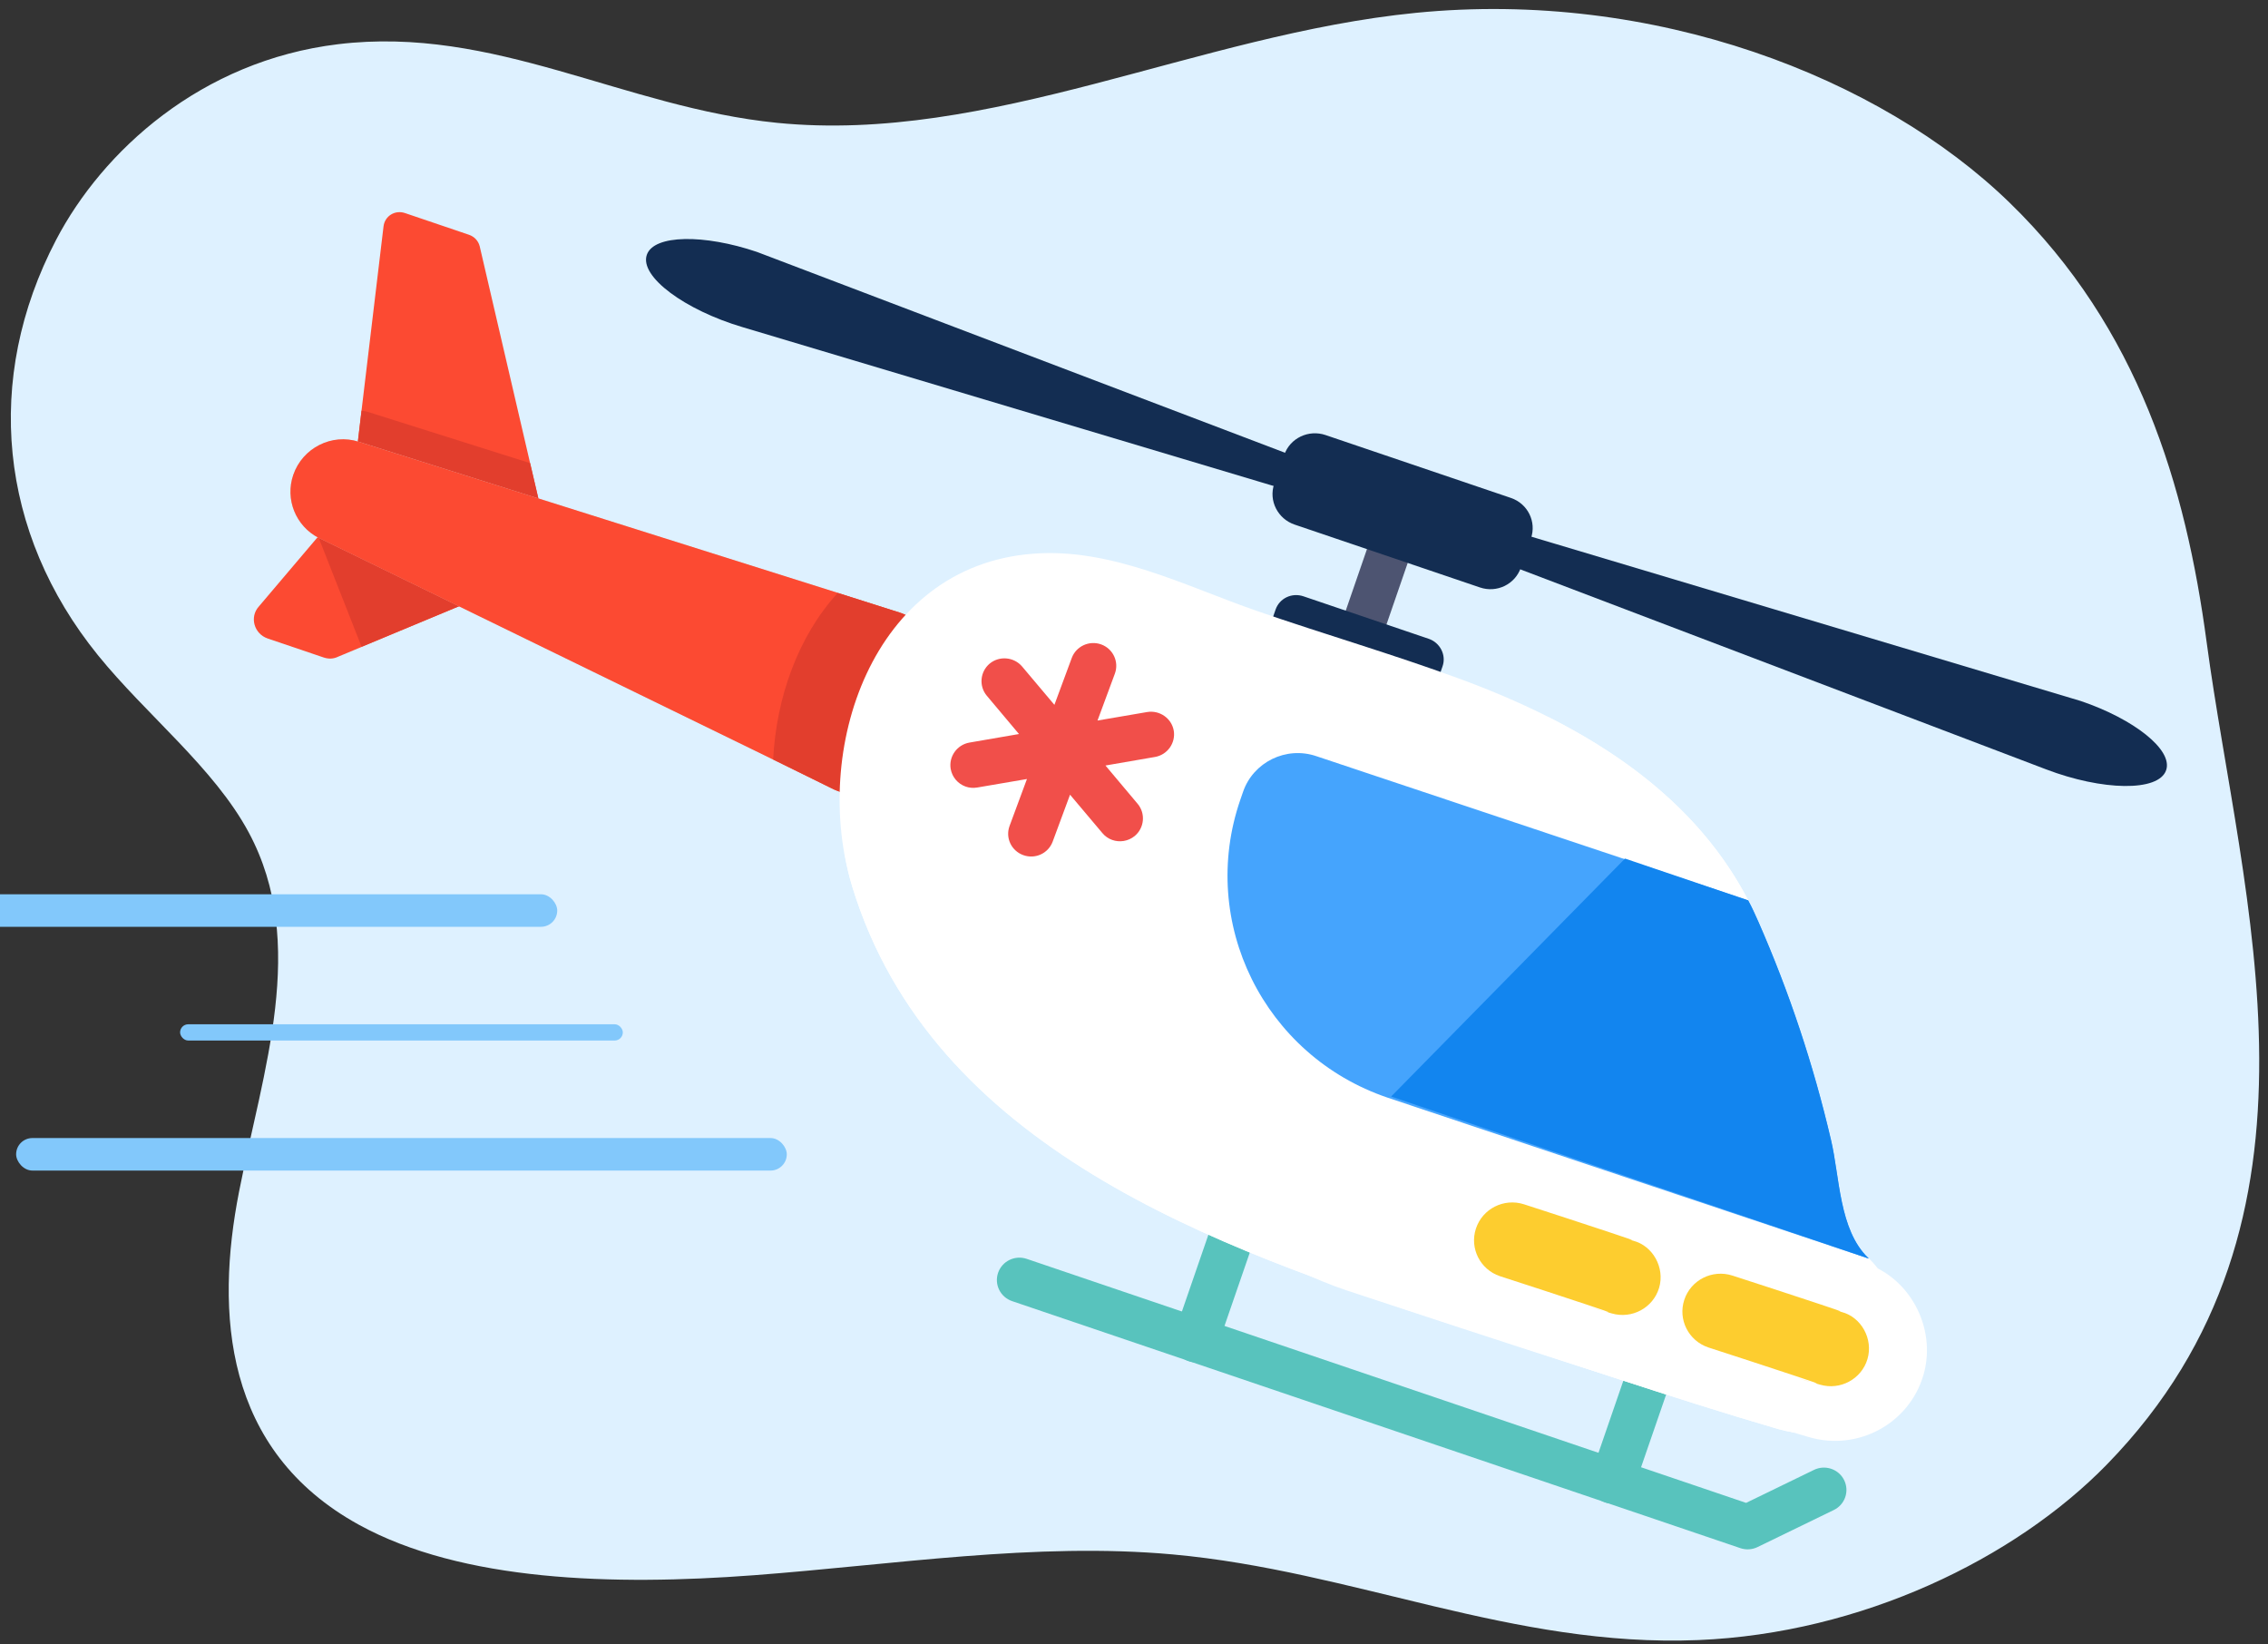
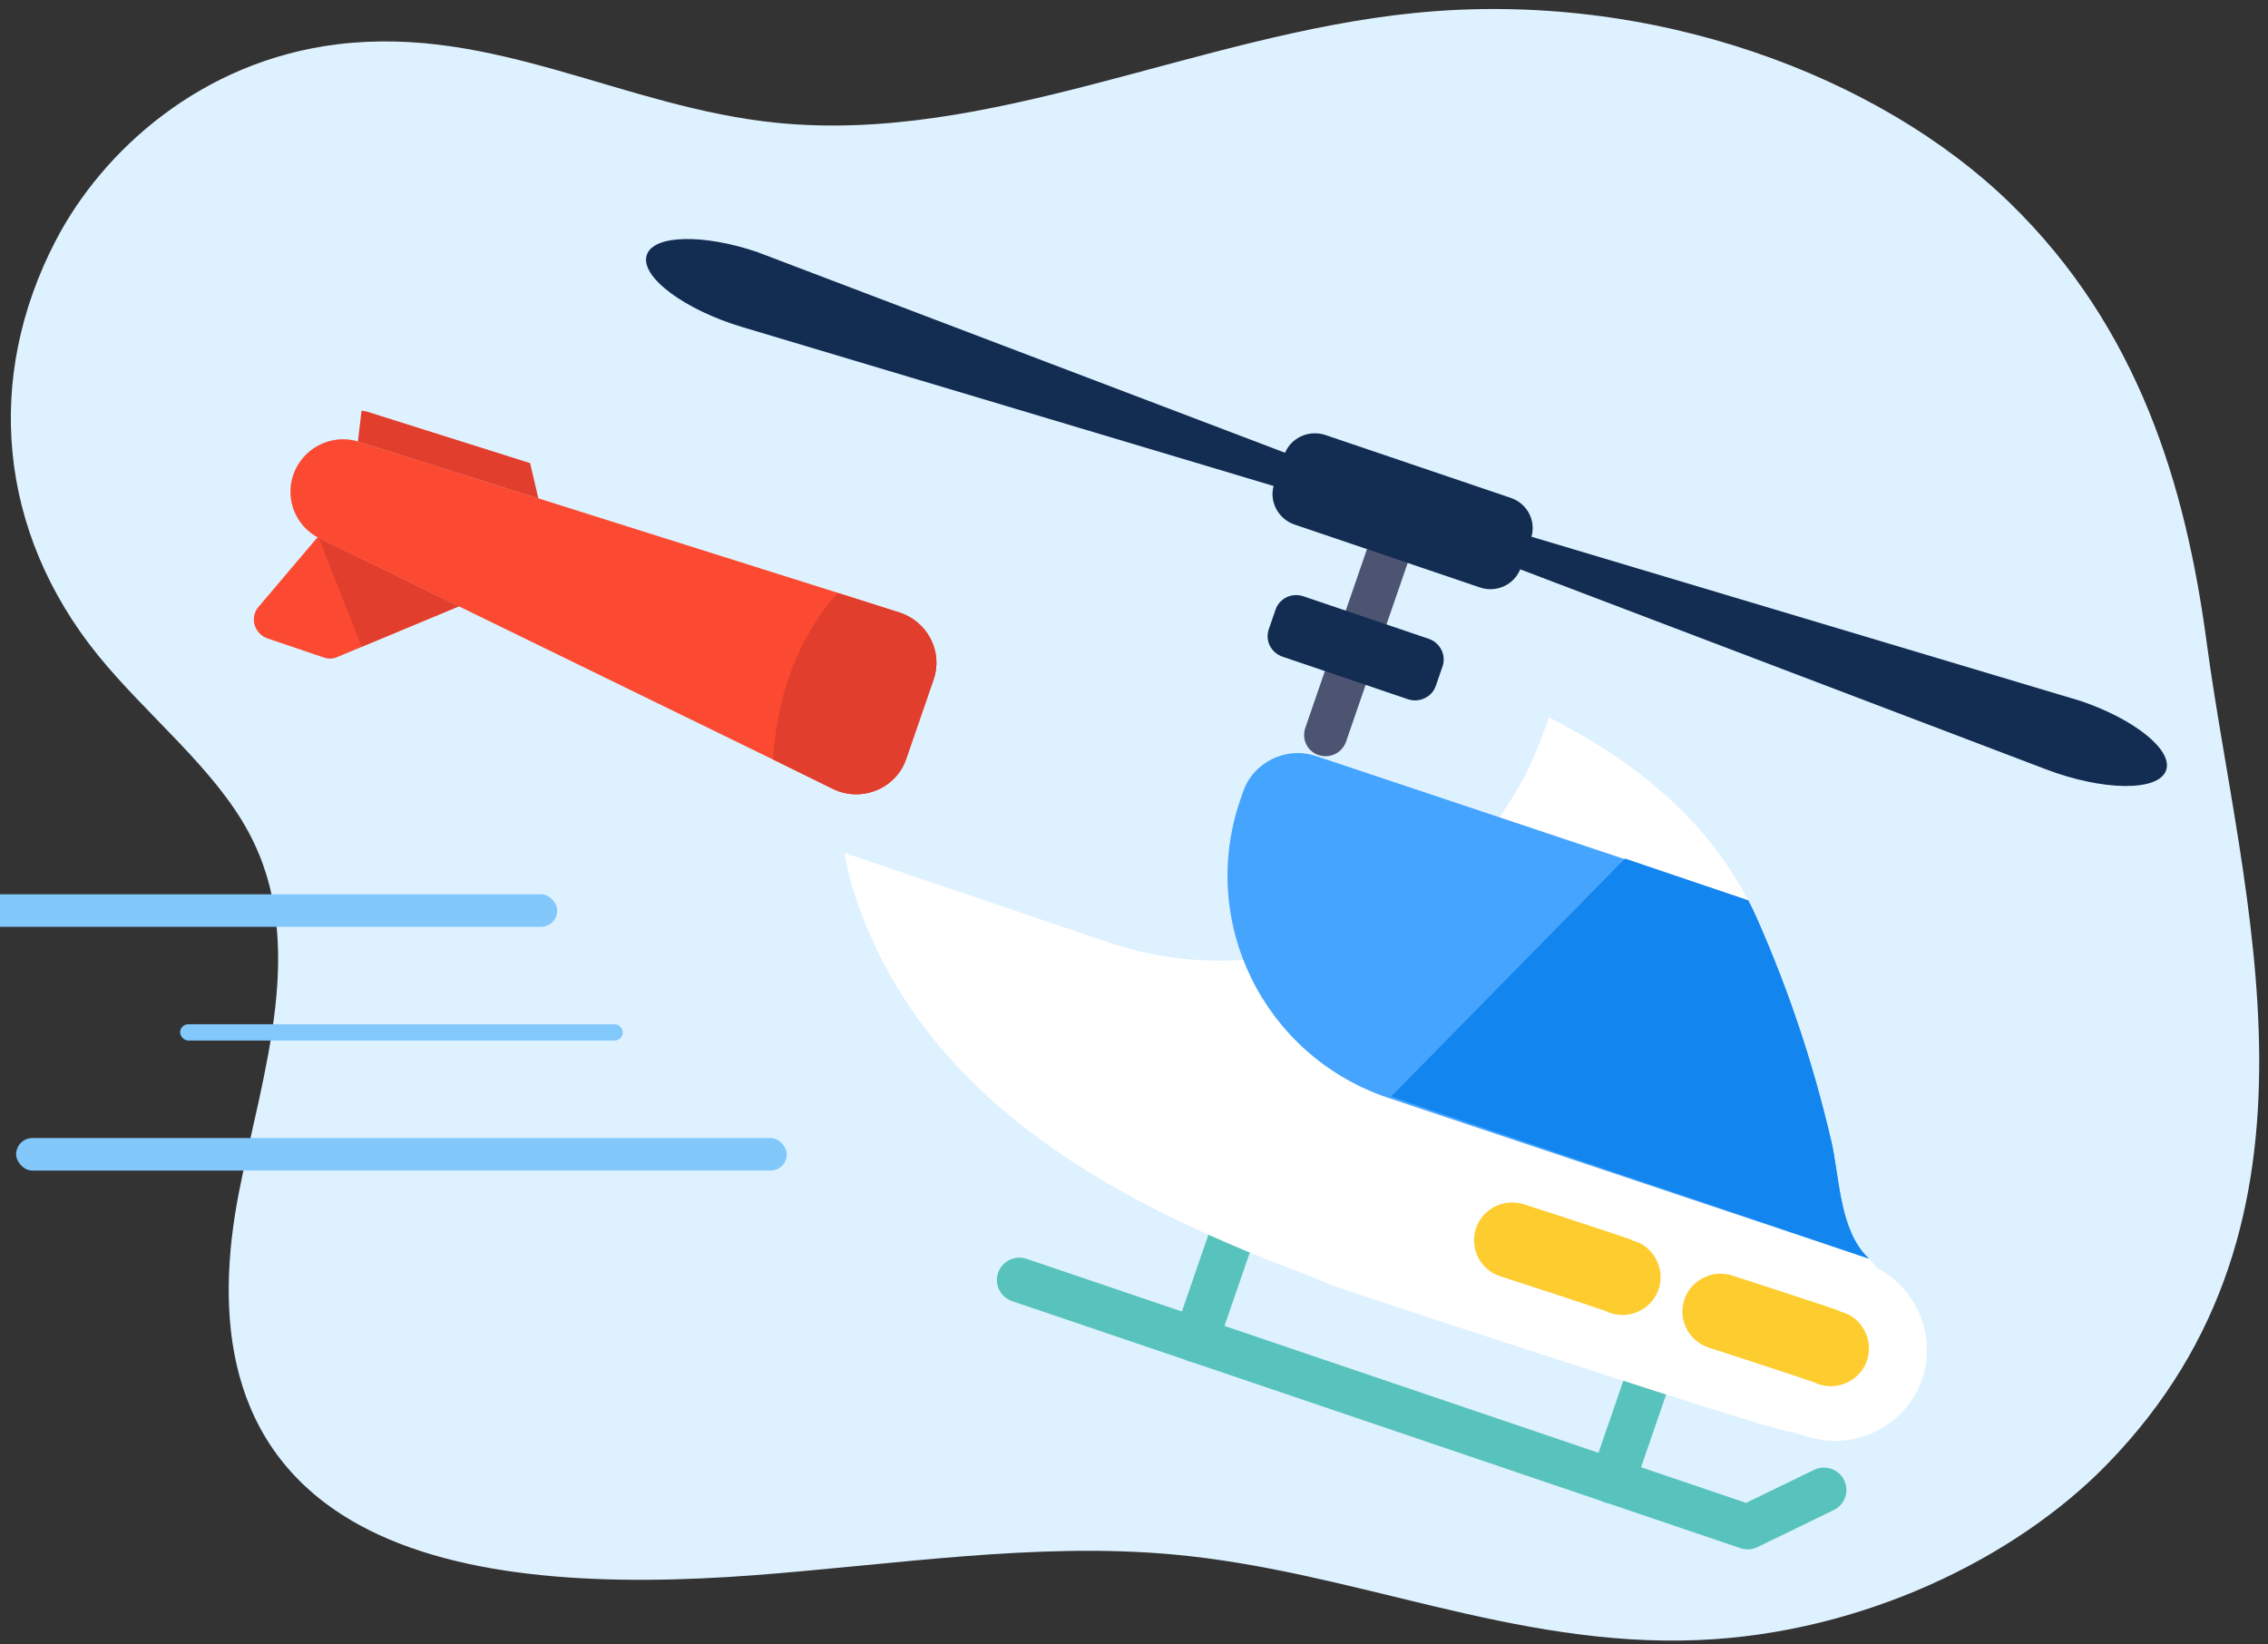
<svg xmlns="http://www.w3.org/2000/svg" width="189" height="137" viewBox="0 0 189 137" fill="none">
  <rect x="0" y="0" width="189" height="137" fill="#333333" stroke="none" />
  <g clip-path="url(#clip0_9086_3435)">
    <path d="M175.58 122.023C167.919 129.881 155.123 136.099 141.519 136.66C126.068 137.296 112.811 130.888 97.714 129.523C86.307 128.491 74.47 130.382 62.799 131.259C51.127 132.136 38.5 131.789 29.886 127.039C18.657 120.847 17.941 109.402 19.919 99.307C21.897 89.212 25.697 78.611 20.726 69.36C17.834 63.977 12.199 59.581 8.155 54.587C-0.092 44.402 -1.382 31.572 4.677 19.984C8.536 12.603 16.732 5.068 28.178 3.683C41.196 2.109 52.008 8.965 64.752 10.235C82.491 12.001 99.825 2.867 117.994 1.07C137.821 -0.892 156.689 6.422 167.465 16.886C178.241 27.351 182.145 40.503 183.886 53.508C186.757 74.944 195.469 101.626 175.579 122.024L175.58 122.023Z" fill="#DEF1FF" />
    <path d="M105.215 101.283L101.427 112.263C101.103 113.203 100.025 113.752 99.046 113.42C98.067 113.088 97.555 111.999 97.879 111.059L101.667 100.08C102.001 99.109 103.038 98.58 104.047 98.922C105.056 99.264 105.549 100.312 105.215 101.283Z" fill="#58C3BD" />
    <path d="M139.93 113.057L136.142 124.036C135.818 124.976 134.771 125.536 133.761 125.194C132.751 124.852 132.269 123.773 132.594 122.833L136.381 111.853C136.716 110.882 137.784 110.363 138.763 110.696C139.742 111.028 140.265 112.086 139.93 113.057Z" fill="#58C3BD" />
    <path d="M145.028 129L84.344 108.418C83.362 108.085 82.839 107.028 83.175 106.054C83.511 105.081 84.577 104.562 85.559 104.895L145.508 125.228L151.166 122.479C152.098 122.027 153.221 122.408 153.678 123.331C154.135 124.255 153.75 125.369 152.819 125.822L146.462 128.91C146.015 129.128 145.5 129.16 145.028 129Z" fill="#58C3BD" />
    <path d="M43.888 48.168C43.486 48.335 27.14 55.153 28.175 54.721C27.794 54.906 27.39 54.927 26.964 54.782L22.31 53.204C21.174 52.818 20.781 51.426 21.559 50.549L28.115 42.819L43.887 48.168L43.888 48.168Z" fill="#FC4A32" />
    <path d="M43.89 48.169L30.131 53.89L26.558 44.809L35.932 45.47L43.89 48.169Z" fill="#E23E2D" />
-     <path d="M45.421 43.937L29.606 38.573C29.645 38.246 32.111 17.613 31.96 18.874C32.059 17.993 32.922 17.473 33.748 17.753L39.07 19.558C39.529 19.714 39.853 20.061 39.972 20.508C40.058 20.879 45.785 45.509 45.42 43.937L45.421 43.937Z" fill="#FC4A32" />
    <path d="M45.427 43.933L29.619 38.571L30.128 34.219C30.318 34.244 30.544 34.282 30.757 34.354L44.175 38.59L45.427 43.933Z" fill="#E23E2D" />
    <path d="M118.042 44.781L112.172 61.797C111.848 62.737 110.822 63.236 109.873 62.914C108.925 62.592 108.453 61.585 108.777 60.645L114.647 43.629C114.961 42.72 115.987 42.22 116.905 42.532C117.822 42.843 118.356 43.871 118.042 44.781Z" fill="#4D5471" />
    <path d="M120.215 55.516L119.65 57.155C119.325 58.094 118.268 58.583 117.32 58.261L106.889 54.723C105.911 54.392 105.408 53.374 105.732 52.434L106.297 50.796C106.621 49.856 107.647 49.357 108.626 49.689L119.057 53.227C120.005 53.548 120.539 54.576 120.215 55.516Z" fill="#132D52" />
    <path d="M77.802 56.602L75.506 63.259C74.643 65.76 71.702 66.927 69.313 65.684L64.428 63.28L26.557 44.808C24.63 43.84 23.733 41.607 24.438 39.564C25.215 37.31 27.659 36.093 29.909 36.817L69.809 49.406L74.961 51.036C77.318 51.795 78.592 54.312 77.802 56.602L77.802 56.602Z" fill="#D5D3D4" />
    <path d="M77.806 56.616L75.515 63.258C74.646 65.776 71.693 66.908 69.31 65.694L64.432 63.294L26.556 44.823C24.642 43.835 23.739 41.598 24.44 39.565C25.214 37.321 27.657 36.083 29.901 36.81L69.807 49.397L74.946 51.038C77.312 51.807 78.601 54.311 77.806 56.616Z" fill="#FC4A32" />
    <path d="M77.802 56.603L75.506 63.26C74.643 65.761 71.702 66.928 69.313 65.685L64.428 63.281C64.695 58.138 66.492 53.043 69.809 49.407L74.962 51.037C77.318 51.797 78.592 54.313 77.802 56.603Z" fill="#E23E2D" />
-     <path d="M156.951 116.5C154.223 119.116 151.481 119.994 148.223 119.085C139.031 116.401 129.997 113.258 120.925 110.338C101.255 103.981 77.669 95.628 71.015 73.856C67.566 62.574 72.638 47.179 86.051 46.142C92.621 45.616 98.841 48.866 104.761 50.914C110.361 52.852 116.024 54.498 121.587 56.542C131.413 60.151 140.798 65.615 145.686 75.025C146.002 75.603 146.27 76.206 146.539 76.809C149.116 82.679 151.122 88.711 152.581 94.95C153.328 98.076 153.246 102.454 155.685 104.816C155.72 104.828 155.708 104.864 155.744 104.876C157.853 106.929 157.007 107.824 157.982 110.634C158.726 112.734 158.674 114.842 156.951 116.5Z" fill="white" />
-     <path d="M94.564 69.656C94.015 70.108 93.293 70.21 92.668 69.983C92.366 69.873 92.083 69.679 91.865 69.416L89.17 66.219L87.724 70.125C87.358 71.113 86.265 71.615 85.269 71.252C84.272 70.889 83.766 69.806 84.132 68.818L85.579 64.912L81.438 65.62C81.1 65.68 80.757 65.647 80.456 65.537C79.831 65.309 79.347 64.768 79.224 64.071C79.052 63.044 79.746 62.058 80.786 61.876L84.915 61.163L82.232 57.97C81.558 57.164 81.673 55.967 82.474 55.294C83.287 54.626 84.494 54.739 85.173 55.534L87.867 58.731L89.313 54.825C89.675 53.849 90.772 53.336 91.769 53.698C92.765 54.061 93.267 55.156 92.905 56.133L91.459 60.039L95.6 59.33C96.636 59.16 97.63 59.848 97.813 60.879C97.985 61.906 97.291 62.892 96.251 63.074L92.122 63.787L94.805 66.98C95.479 67.786 95.365 68.983 94.564 69.656Z" fill="#F14F4A" />
    <path d="M157.453 111.5C156.478 108.69 157.852 106.93 155.743 104.877C155.708 104.865 155.72 104.83 155.684 104.818C153.245 102.456 153.327 98.077 152.58 94.952C151.122 88.712 149.115 82.681 146.538 76.81C146.269 76.208 146.001 75.605 145.685 75.026C142.064 68.057 135.972 63.259 129.065 59.769L128.694 60.843C123.577 75.677 107.302 83.588 92.343 78.514L70.368 71.061C70.535 72.011 70.737 72.95 71.014 73.857C77.669 95.629 101.254 103.983 120.924 110.34C129.996 113.259 139.03 116.402 148.222 119.087C151.48 119.995 153.725 119.116 156.453 116.5C158.176 114.842 158.197 113.601 157.453 111.5Z" fill="white" />
    <path d="M114.1 41.651C113.891 42.257 113.224 42.608 112.571 42.42L61.869 27.256C57.096 25.84 53.274 23.053 53.902 21.233C54.488 19.534 58.7 19.507 63.074 20.99C63.35 21.084 63.645 21.218 63.92 21.311L113.366 40.115C113.998 40.363 114.31 41.044 114.1 41.651Z" fill="#132D52" />
    <path d="M180.511 64.178C179.883 65.998 175.17 65.89 170.492 64.101L121.077 45.307C120.444 45.059 120.103 44.367 120.312 43.761C120.521 43.154 121.219 42.815 121.872 43.002L172.543 58.156C172.818 58.249 173.134 58.323 173.41 58.416C177.815 59.91 181.097 62.48 180.511 64.178Z" fill="#132D52" />
    <path d="M127.578 44.868L126.741 47.294C126.259 48.69 124.74 49.428 123.333 48.951L107.886 43.712C106.479 43.234 105.704 41.718 106.185 40.323L107.022 37.897C107.503 36.501 109.053 35.773 110.46 36.25L125.907 41.49C127.314 41.967 128.059 43.473 127.578 44.868Z" fill="#132D52" />
    <path d="M155.736 104.876L115.629 91.461C105.328 87.967 99.835 76.857 103.359 66.642L103.59 65.974C104.44 63.508 107.17 62.152 109.692 63.007L145.678 75.025C145.994 75.604 146.262 76.207 146.531 76.809C149.108 82.68 151.115 88.711 152.573 94.951C153.32 98.076 153.238 102.455 155.677 104.817C155.713 104.829 155.701 104.864 155.736 104.876Z" fill="#45A4FD" />
    <path d="M115.928 91.369L155.741 104.873C155.705 104.861 155.718 104.826 155.682 104.814C153.243 102.452 153.325 98.073 152.578 94.947C151.119 88.708 149.113 82.677 146.536 76.806C146.267 76.204 145.999 75.601 145.683 75.022L135.417 71.54L115.928 91.369Z" fill="#1285EF" />
    <path d="M96.835 100.461C92.881 99.121 90.73 94.878 92.028 90.923C93.332 86.931 97.657 84.746 101.686 86.042C107.554 87.932 111.281 91.19 117.147 93.126C129.551 97.218 142.377 101.455 155.09 105.168C159.016 106.182 161.472 110.575 160.276 114.608C159.08 118.635 154.818 120.938 150.755 119.75C137.788 115.963 124.833 111.687 112.303 107.552C106.474 105.626 102.784 102.378 96.95 100.5L96.835 100.461Z" fill="white" />
    <path d="M142.352 112.273C140.71 111.716 139.817 109.955 140.356 108.313C140.898 106.656 142.693 105.749 144.366 106.287C146.802 107.071 149.235 107.874 151.67 108.677C156.82 110.376 148.192 107.782 153.47 109.323C155.1 109.744 156.12 111.568 155.623 113.242C155.126 114.914 153.357 115.87 151.67 115.377C146.287 113.805 154.861 116.383 149.659 114.666C147.239 113.867 144.822 113.069 142.399 112.289L142.352 112.273Z" fill="#FDCD2F" />
    <path d="M124.988 106.336C123.347 105.779 122.454 104.018 122.993 102.376C123.534 100.718 125.33 99.811 127.002 100.349C129.439 101.134 131.872 101.936 134.307 102.74C139.457 104.439 130.829 101.844 136.107 103.386C137.736 103.807 138.756 105.631 138.26 107.305C137.763 108.977 135.994 109.933 134.307 109.44C128.924 107.867 137.498 110.445 132.296 108.729C129.876 107.929 127.458 107.131 125.036 106.352L124.988 106.336Z" fill="#FDCD2F" />
    <rect x="15.008" y="85.348" width="36.894" height="1.355" rx="0.679" fill="#82C8FB" />
    <rect x="-12.32" y="74.516" width="58.756" height="2.71" rx="1.357" fill="#82C8FB" />
    <rect x="1.344" y="94.828" width="64.222" height="2.71" rx="1.357" fill="#82C8FB" />
  </g>
  <defs>
    <clipPath id="clip0_9086_3435">
      <rect width="189" height="137" fill="white" />
    </clipPath>
  </defs>
</svg>